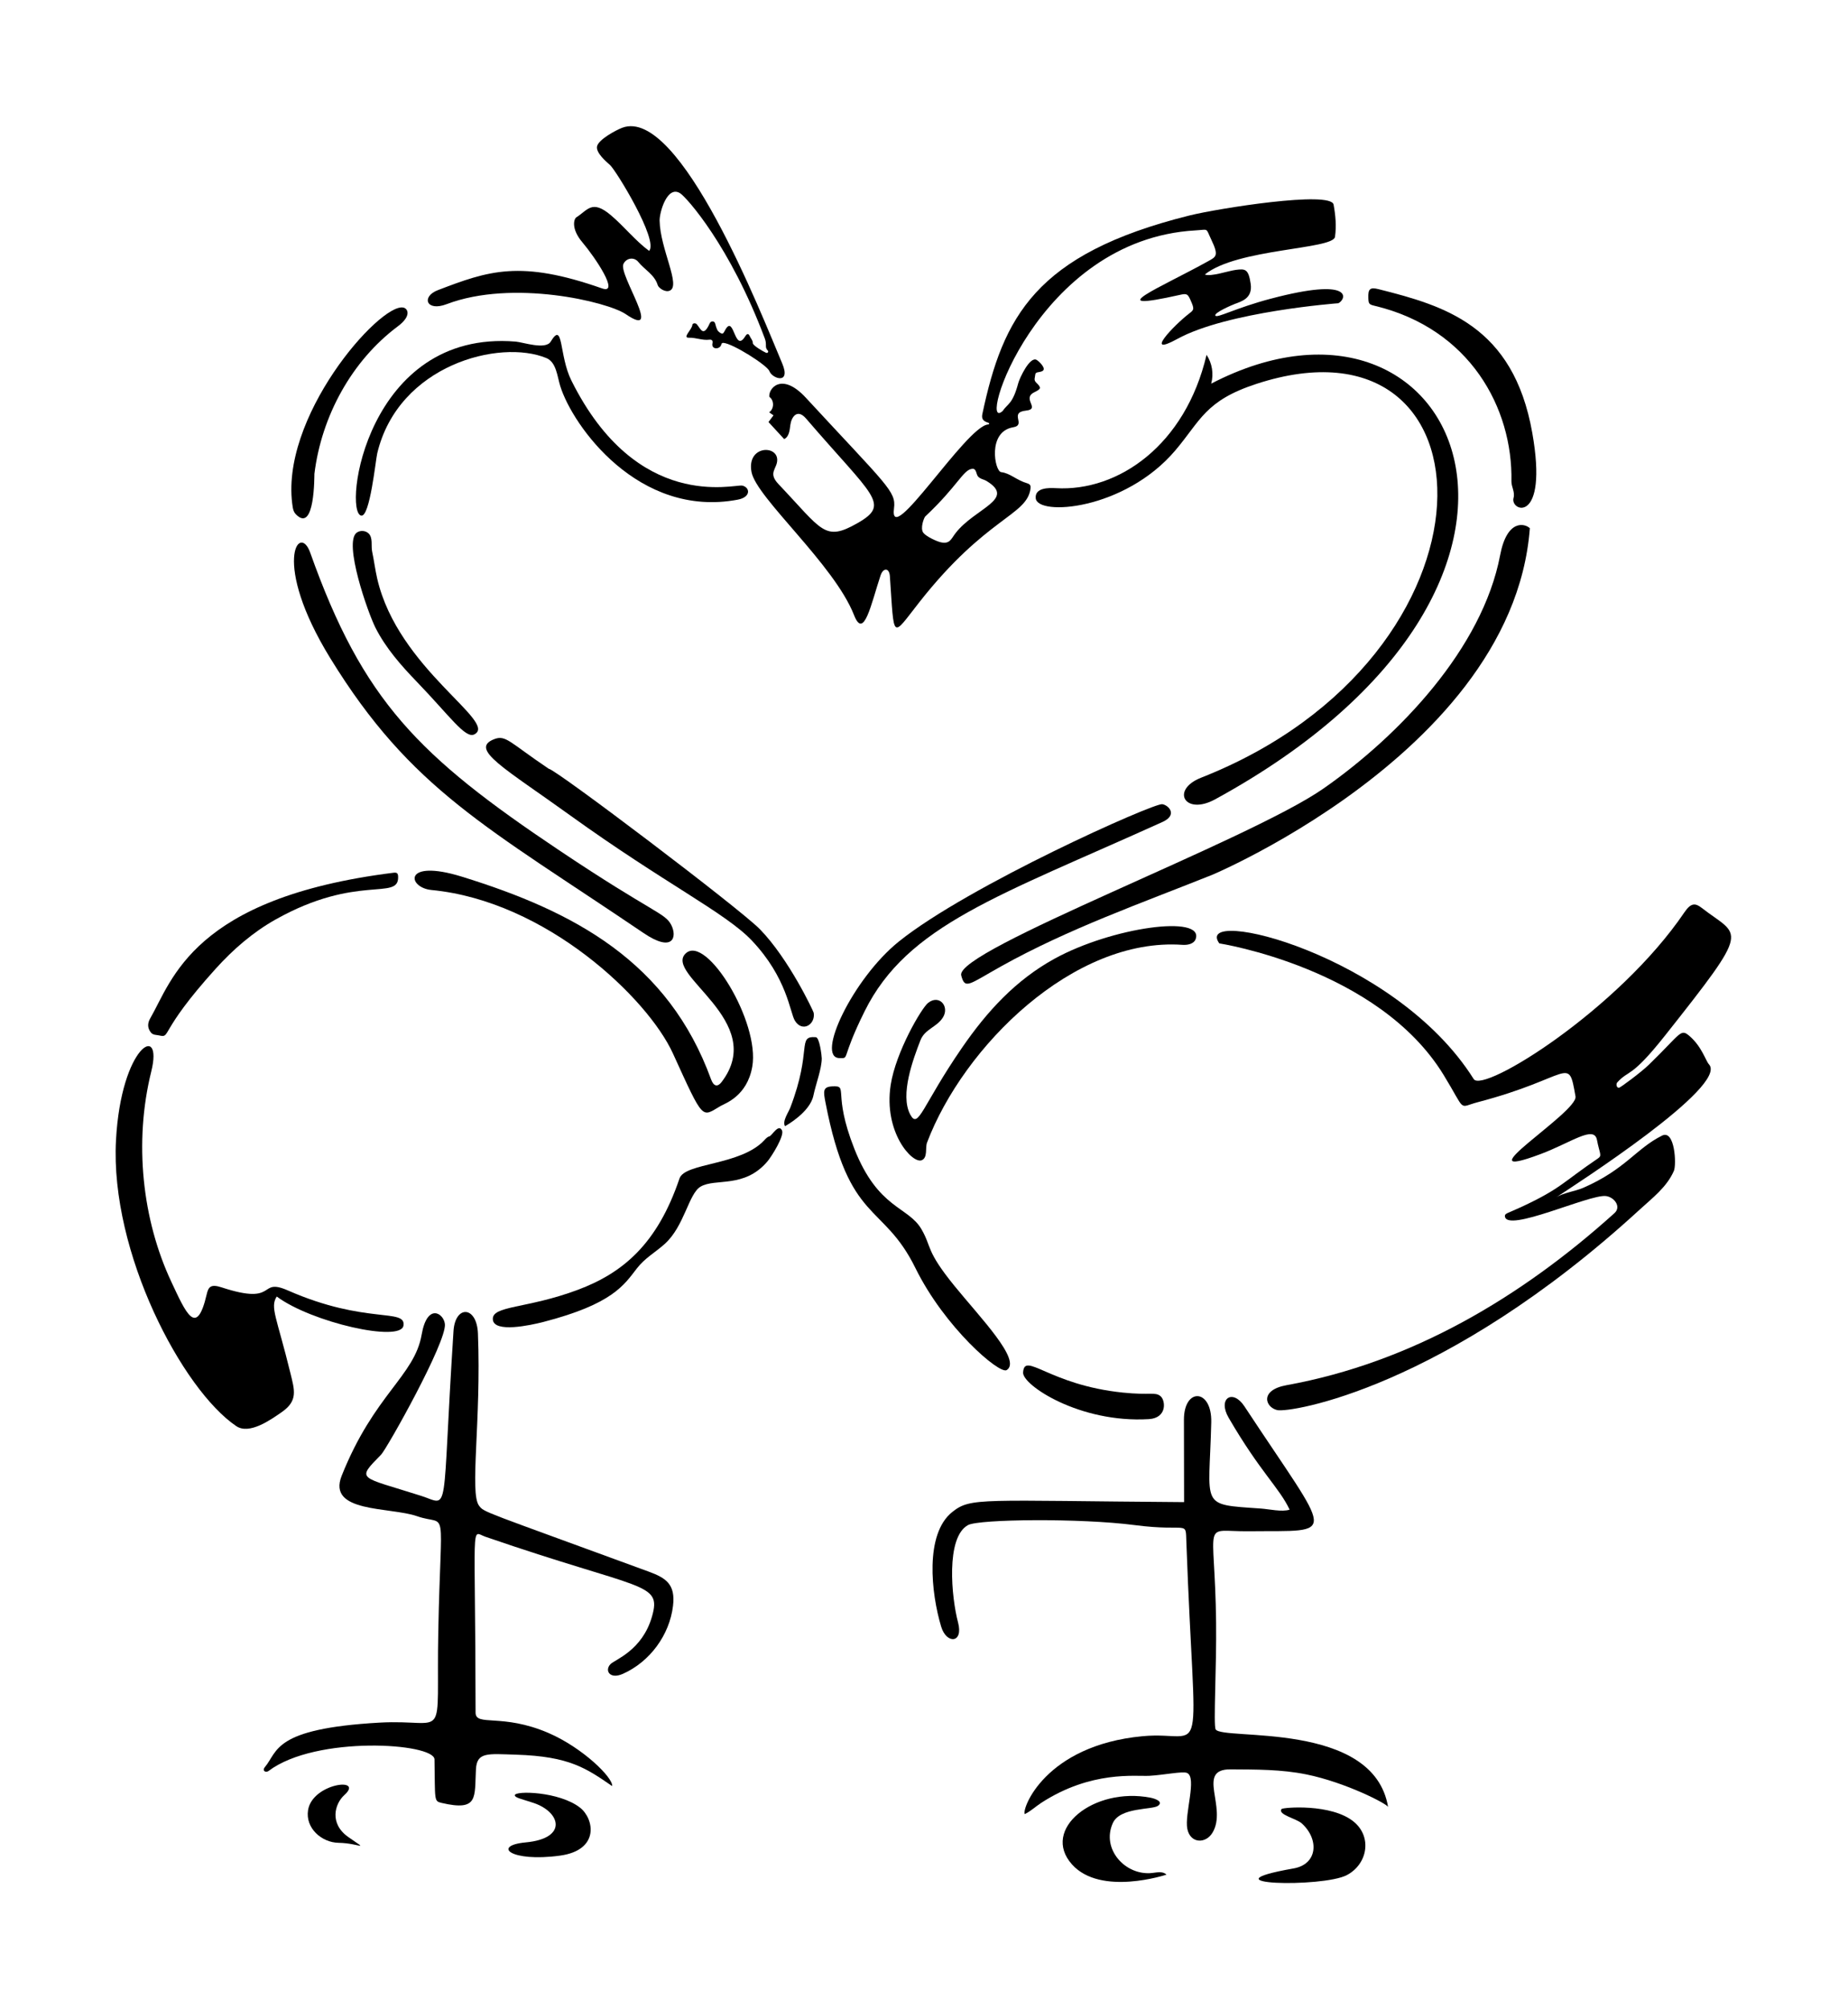
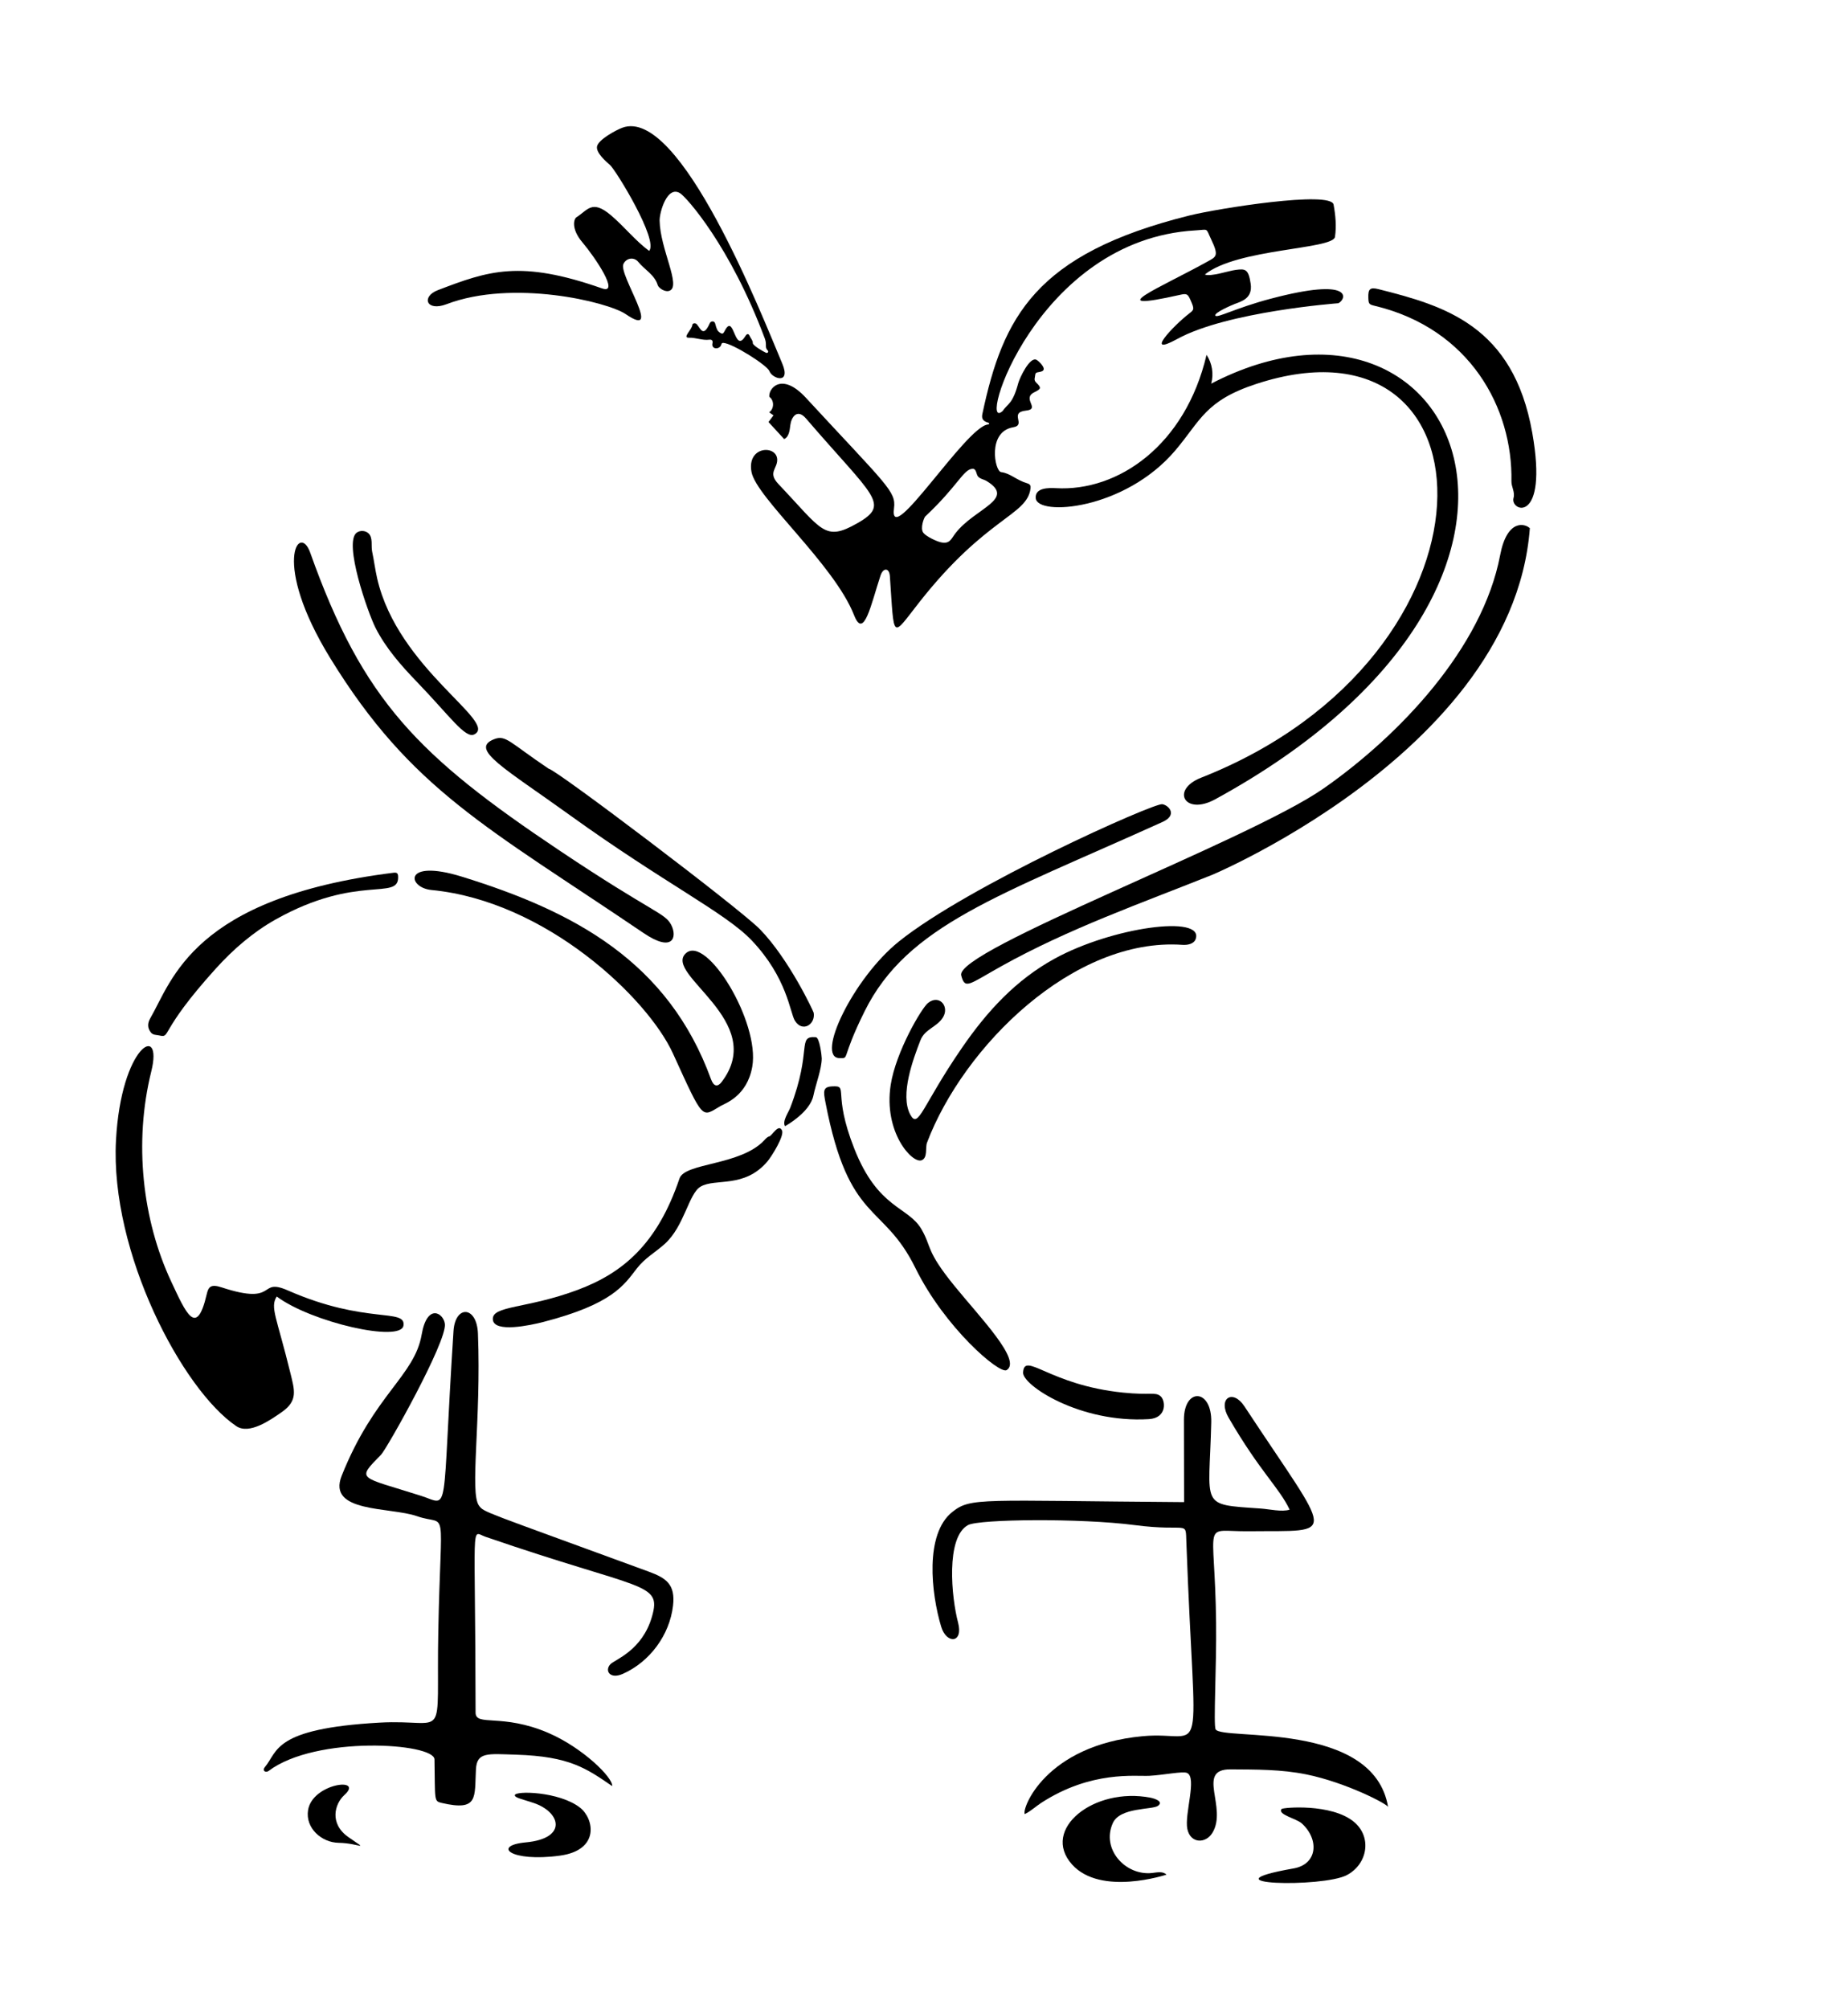
<svg xmlns="http://www.w3.org/2000/svg" enable-background="new 0 0 1682.723 1828.789" version="1.1" viewBox="0 0 1682.7 1828.8" xml:space="preserve">
-   <path d="m1549.6 826.52c-5.751-4.486-9.764-5.043-15.849 3.939-60.223 88.891-183.47 165.17-191.88 151.78-71.666-114.05-256.34-157.82-231.64-123.5 0 0 144.66 22.386 204.22 119.7 21.028 34.359 12.776 29.68 31.143 24.863 85.457-22.409 82.25-43.764 88.986-5.234 2.519 14.406-106.05 80.252-31.902 52.511 27.923-10.448 48.846-26.595 51.442-12.921 2.339 12.321 4.883 14.137 0.978 16.781-32.592 22.07-33.505 27.347-69.973 44.306-12.301 5.72-15.055 5.722-14.844 8.342 1.254 15.549 76.871-20.093 91.948-18.344 7.367 0.854 14.439 9.593 7.797 15.577-84.912 76.492-184.74 135.98-298.57 156.59-24.688 4.471-19.488 20.047-8.532 22.67 11.243 2.692 152.29-19.422 330.13-182.52 11.668-10.701 24.666-20.46 31.113-35.25 2.47-5.667 0.92-37.941-10.819-32.069-23.851 11.931-32.853 30.369-71.485 47.411-7.437 3.281-18.51 4.582-25.099 8.918 17.119-11.267 157.77-101.67 139.28-121.28-2.819-2.99-6.354-15.862-17.439-25.516-8.587-7.479-7.53-2.851-37.124 25.842-7.259 7.038-25.979 20.911-27.267 21.042-2.368 0.242-2.866-3.478-1.632-4.836 10.886-11.971 12.112-3.035 43.55-42.731 79.937-100.93 68.175-89.006 33.468-116.08z" />
  <path d="m1157.2 271.87c-32.646 8.646-49.157 18.07-50.552 15.414-1.347-2.564 14.987-9.579 17.677-10.603 6.183-2.354 16.395-5.071 14.482-18.342-1.994-13.836-5.206-13.7-13.489-12.675-6.551 0.811-23.113 6.542-28.22 4.194 29.417-23.78 116.85-22.688 118.49-34.3 1.391-9.869 0.48-19.593-1.296-29.317-2.358-12.908-105.68 3.55-131.32 9.936-140.43 34.986-169.76 92.549-188.48 180.65-0.911 4.286 0.577 6.506 5.063 7.881 1.8 0.552 1.404 1.587-0.013 1.711-19.931 1.742-90.588 114.79-85.503 76.209 2.03-15.409-6.392-20.611-80.219-100.52-22.459-24.311-34.535-7.832-33.262-0.796 4.561 3.11 4.42 11.036-0.249 13.982l3.999 2.801c-1.522 2.024-3.044 4.048-4.567 6.072 4.756 5.171 9.512 10.342 14.268 15.514 4.446-1.999 5.027-7.906 5.621-12.745 0.84-6.851 6.06-15.556 14.334-5.928 61.27 71.3 77.438 77.782 46.649 95.299-29.943 17.035-31.784 6.47-71.78-35.648-9.962-10.49-1.044-13.852-1.135-22.128-0.153-13.78-27.829-12.783-23.43 11.056 4.344 23.54 75.319 84.131 93.408 130.42 8.899 22.771 15.442-9.975 24.091-36.136 2.418-7.312 7.965-7.123 8.502 0.594 4.121 59.14 1.205 56.288 26.89 23.633 61.035-77.597 97.814-78.461 101.17-103.3 0.331-2.446-0.102-3.996-2.985-4.843-10.06-2.956-15.343-9.181-23.798-10.182-5.739-0.679-12.774-36.855 10.959-40.813 12.422-2.072-4.269-13.471 11.707-15.192 13.559-1.461-4.201-10.873 7.586-16.704 6.206-3.07 6.678-3.981 1.789-8.698-2.648-2.555-1.114-4.559-1.006-6.901 0.149-3.25 2.892-2.206 6.059-3.442 5.227-2.041-2.849-9.336-4.727-10.409-6.1-3.488-15.454 16.317-16.78 21.285-5.136 19.248-9.511 18.281-14.228 25.282-23.745 21.371 30.347-156.2 175.59-164.45 12.477-0.709 9.097-2.746 14.488 8.511 7.04 14.702 4.287 15.517-2.904 19.526-42.201 23.524-100.92 47.532-25.345 30.562 5.774-1.296 6.814-0.691 9.153 4.534 3.796 8.479 3.458 9.041-1.013 12.473-14.019 10.759-42.134 40.35-10.863 23.189 45.565-25.007 146.67-32.499 146.68-32.506 7.488-3.857 13.965-24.123-61.502-4.137zm-287.06 213.35c-4.082 5.254-5.184 10.398-13.675 8.382-3.761-0.893-12.934-5.123-15.666-8.55-3.276-4.107 0.666-13.963 1.666-14.902 29.789-27.95 34.519-42.66 42.852-43.391 3.94-0.346 3.38 4.911 5.284 7.033 2.115 2.357 5.216 2.521 7.809 4.107 27.094 16.574-10.68 24.682-28.27 47.321z" />
  <path d="m590.64 1430.6c-152.58-55.98-149.66-53.74-154.43-59.975-8.842-11.551 2.083-77.184-1.022-156.72-0.989-25.342-20.703-26.151-22.245-2.302-11.124 172.04-2.688 158.62-29.421 150.07-56.397-18.036-59.665-13.949-36.511-37.521 5.128-5.221 59.844-102.55 58.083-118.9-1.072-9.944-16.103-19.48-21.155 9.645-6.548 37.749-43.207 54.239-72.814 128.46-13.548 33.962 43.875 28.187 68.742 36.848 28.389 9.888 21.596-14.884 19.231 104.1-2.105 105.94 10.035 80.151-53.83 83.788-96.698 5.508-92.015 26.071-104.02 40.405-2.926 3.495 0.803 5.472 3.301 3.584 43.147-32.606 150.82-25.447 151.08-10.534 0.631 37.469-0.655 37.958 6.462 39.617 33.878 7.899 29.9-4.967 31.281-30.586 0.856-15.876 10.507-14.132 36.639-13.316 48.837 1.526 63.948 12.546 87.404 28.579 0.842-7.731-26.941-34.914-57.886-48.287-42.365-18.309-66.473-5.604-66.486-18.607-0.171-179.65-4.81-164.83 8.849-160.11 143.15 49.379 160.8 40.987 151.81 72.577-8.855 31.108-33.797 39.268-37.824 43.429-5.591 5.778-0.613 14.083 11.165 8.874 24.579-10.871 42.622-35.305 45.779-61.995 2.315-19.56-6.328-25.304-22.178-31.119z" />
  <path d="m1106.9 1574.2c-2.148-3.757 0.894-56.815 0.42-97.185-1.137-96.654-14.125-82.645 29.872-83.145 81.991-0.932 76.921 9.307-4.074-113.7-10.728-16.292-24.597-7.201-14.382 10.372 28.923 49.763 46.018 63.501 55.524 83.667-6.903 2.308-18.773-0.501-26.293-1.024-56.378-3.92-46.914-0.575-45.063-78.388 0.737-30.999-24.929-31.972-24.874-2.381 0.046 24.981 0.093 49.962 0.139 74.943-186.25-1.336-194.01-4.555-211.05 8.962-25.249 20.027-19.294 74.068-10.128 104.42 4.866 16.113 20.418 15.244 15.362-3.815-6.001-22.623-11.41-77.61 9.123-88.694 10.103-5.454 102.65-6.374 151.72 0.036 49.268 6.436 46.298-5.053 47.051 15.629 7.76 213.1 19.518 170.98-39.79 176.53-89.033 8.328-110.27 66.473-107.36 70.903 5.294-2.485 10.095-7.054 15.072-10.274 45.684-29.558 85.697-23.875 98.4-24.568 13.105-0.714 30.248-4.343 34.257-2.614 9.406 4.056-2.512 37.517 0.317 51.049 2.781 13.308 16.632 13.542 22.785 3.513 14.115-23.007-15.367-58.047 16.553-57.818 23.394 0.168 46.031-0.065 69.046 4.605 35.647 7.233 73.936 26.934 74.395 29.708-13.093-79.134-151.06-60.301-157.02-70.729z" />
  <path d="m251.98 1180.2c-6.285 9.898-0.047 18.542 12.42 69.602 3.843 15.738 7.085 25.248-7.872 35.628-9.962 6.914-29.416 20.807-41.359 12.761-48.963-32.987-115.02-157.86-109.56-260.16 4.629-86.748 43.322-107.73 32.134-62.685-16.061 64.668-8.046 135.35 18.162 191.25 13.376 28.531 23.069 51.446 32.294 11.641 1.577-6.804 3.624-9.635 13.669-6.339 52.031 17.072 32.536-9.424 60.384 2.815 70.769 31.102 107.61 15.847 105.12 31.974-2.39 15.528-83.66-2.882-115.39-26.485z" />
  <path d="m1143.9 349.49c-46.899 15.331-50.787 33.645-73.988 60.836-46.168 54.107-125.28 59.766-126.83 43.203-0.91-9.749 12.12-9.511 18.381-9.152 56.745 3.247 117.91-39.136 137.16-121.37 5.099 7.581 6.684 17.427 4.22 26.225 225.56-117.13 364.66 181.22 3.6 378.39-27.641 15.094-40.847-8.628-12.761-19.692 283.08-111.51 273.04-431.28 50.209-358.44z" />
  <path d="m1393 480.81c-16.355 217.56-337.56 334.9-288.12 315.08-65.471 26.245-131.62 49.308-193.42 83.808-29.46 16.464-32.76 21.348-36.229 8.204-6.011-22.776 261.89-122.66 329.94-170.17 68.866-48.081 144.65-127.55 160.77-212.31 6.324-33.249 22.6-28.91 27.05-24.61z" />
  <path d="m600.62 200.91c0.463 25.773 19.673 59.239 9.219 63.679-4.301 1.827-10.193-2.543-10.934-5.006-2.881-9.575-11.933-14.013-17.726-21.167-3.88-4.791-11.039-3.63-13.567 2.009-4.407 9.827 36.94 69.279 2.191 45.567-16.54-11.287-102.96-31.993-163.11-9.117-18.609 7.078-23.284-6.897-8.042-12.734 46.413-17.773 75.111-27.728 149.5-1.623 16.671 5.847-6.298-28.309-17.792-41.846-10.631-12.521-7.761-21.45-5.549-22.837 10.301-6.46 14.127-16.548 31.427-1.94 11.935 10.077 22.39 23.369 34.834 32.504 8.843-9.633-30.327-73.588-35.635-78.195-3.897-3.382-12.539-10.966-11.863-16.578 0.779-6.469 17.848-15.416 23.029-17.342 52.705-19.596 127 170.49 145.63 214.52 8.322 19.667-9.171 13.916-11.633 7.03-1.864-5.215-33.68-25.419-42.06-25.708-1.825-0.063-1.618 1.679-2.236 2.681-2.208 3.578-8.718 2.934-7.577-2.235 0.573-2.597-0.633-3.639-2.815-3.356-6.344 0.822-12.287-2-18.565-1.791-6.463 0.215 2.788-7.355 3.088-11.698 0.109-1.577 2.813-1.923 4.02-0.578 3.433 3.825 5.87 12.52 11.839-0.921 0.969-2.181 4.242-2.338 4.906 0.29 1.402 5.546 2.252 6.8 4.041 8.076 3.403 2.43 3.398 0.554 5.551-3.008 7.735-12.792 8.069 22.113 17.666 6.727 1.809-2.901 3.07-2.996 4.416 0.014 0.882 1.974 2.701 3.575 2.595 5.969-0.098 2.224 9.948 7.947 12.006 8.808 1.609 0.673 2.62-1.011 1.626-2.014-3.123-3.151-0.516-5.152-2.671-10.909-31.609-84.425-71.065-128.14-76.859-132.08-11.837-8.043-19.093 16.936-18.952 24.815z" />
  <path d="m624.46 867.79c-20.759 19.215 75.145 61.554 32.575 117.19-3.459 4.52-7.126 4.274-9.588-2.486-38.869-106.72-123.8-152.66-227.12-184.54-53.687-16.563-49.451 10.074-27.43 12.201 104.44 10.089 197.02 98.697 219.86 148.83 28.565 62.679 25.931 57.83 43.545 47.688 4.041-2.327 23.96-8.858 28.677-35.679 7.139-40.585-41.777-120.55-60.52-103.2z" />
  <path d="m282.42 502.96c48.05 135.17 98.83 185.42 226.79 271.1 86.479 57.9 96.275 56.652 102.08 68.095 5.324 10.493 1.875 25.572-25.334 7.143-142.35-96.41-211.52-130.13-285.28-250.25-53.666-87.386-28.061-123.66-18.256-96.079z" />
  <path d="m960.22 872.69c-35.412 19.463-61.474 47.984-84.209 80.984-36.501 52.982-39.669 74.737-47.132 60.966-9.751-17.994 2.883-51.267 9.194-67.6 4.049-10.479 15.085-11.949 20.608-21.045 6.029-9.937-3.446-21.069-13.58-13.096-5.97 4.697-29.421 44.639-34.075 74.641-6.679 43.061 19.62 71.907 28.141 68.627 5.762-2.218 3.196-11.478 4.927-16.046 33.182-87.576 133.38-187.05 232.6-180.05 4.691 0.331 10.426-0.82 12.006-5.249 8-22.412-76.153-10.889-128.48 17.872z" />
  <path d="m723.81 929.16c-4.608-7.48-6.899-38.963-39.309-73.086-24.009-25.278-79.134-51.775-165.49-113.96-59.516-42.857-91.865-60.199-69.185-69.195 10.788-4.279 13.958 2.777 49.87 26.898 5.678 0 173.94 127.28 192.28 146.1 26.503 27.202 48.73 74.711 48.941 76.035 1.711 10.749-10.395 18.1-17.106 7.207z" />
-   <path d="m675.93 442.05c-6.911-1.565-95.819 24.59-155.68-95.715-11.417-22.944-7.01-54.896-18.801-35.367-4.667 7.731-25.256 0.54-31.89-7e-3 -135.72-11.178-157.39 154.98-140.68 158.4 7.932 1.62 13.14-50.532 14.638-56.793 19.25-80.451 111.63-104.24 154.06-86.591 8.985 3.737 9.859 16.72 12.527 25.356 11.22 36.321 71.448 120.57 161.63 103.51 12.381-2.341 11.175-11.208 4.199-12.788z" />
  <path d="m764.48 963.17c-22.187-0.143 12.114-72.497 53.966-106.11 63.388-50.915 232.06-126.2 239.85-125.02 5.792 0.88 14.374 9.784 0.137 16.225-149.19 67.488-232.2 93.747-271.15 172.28-22.106 44.564-13.295 42.683-22.8 42.622z" />
  <path d="m869.05 1170.5c-26.372-32.463-20.413-34.89-29.913-51.39-12.168-21.134-39.471-18.27-61.244-73.486-20.413-51.768-4.467-57.558-20.28-56.705-8.509 0.459-7.923 4.517-5.952 14.73 21.405 110.91 52.307 90.511 81.887 150.65 26.588 54.053 76.53 96.929 83.051 92.89 14.065-8.71-24.038-47.746-47.549-76.686z" />
  <path d="m1395.2 393.94c-17.26-97.625-80.026-115.61-139.95-130.71-7.896-1.99-9.581-0.119-9.311 7.915 0.186 5.551 0.612 5.995 6.026 7.295 86.481 20.763 125.55 93.056 124.27 159.61-0.1 5.184 3.418 9.772 1.915 15.244-3.39 12.339 31.962 24.952 17.057-59.357z" />
  <path d="m712.05 1029c-3.167-6.582-9.085 4.91-11.669 5.495-1.605 0.363-3.073 1.949-4.296 3.277-21.508 23.361-72.468 20.462-77.373 34.977-20.15 59.626-51.522 85.984-92.552 101.35-46.694 17.49-78.585 14.15-77.394 27.114 1.131 12.315 34.23 5.189 46.183 2.092 62.899-16.299 73.251-33.59 84.92-48.648 7.513-9.694 16.718-14.501 25.389-22.309 17.967-16.18 21.713-45.682 32.626-52.152 13.456-7.978 39.74 1.904 60.866-22.931 3.756-4.417 15.658-23.366 13.3-28.267z" />
  <path d="m251.08 836.92c-20.732 11.624-38.801 27.321-54.69 44.903-52.877 58.511-40.212 63.248-51.627 60.674-2.549-0.575-5.451-0.134-7.471-2.775-2.815-3.681-3.342-7.83-0.428-12.853 19.893-34.29 38.489-109.56 221.34-132.41 3.497-0.437 4.258 0.595 4.315 3.96 0.37 21.608-37.378-3.025-111.44 38.505z" />
  <path d="m1047.5 1636.4c3.993 0.774 12.152 3.481 6.995 7.356-5.135 3.859-34.529 1.148-41.17 15.689-10.813 23.677 11.396 48.21 35.799 45.496 4.157-0.462 9.736-1.842 12.985 1.527 0 0-59.809 19.891-85.961-9.279-28.713-32.029 19.973-70.753 71.352-60.789z" />
  <path d="m1177.9 1700.8c21.973-3.863 23.365-26.51 7.478-40.948-4.987-4.532-22.199-7.981-18.453-13.13 1.046-1.437 45.629-5.314 66.002 11.767 16.623 13.936 12.226 38.431-6.516 48.364-21.94 11.625-134.24 9.017-48.511-6.053z" />
-   <path d="m367.2 279.96c4.024 0.791 8.006 7.413-5.007 17.133-41.788 31.211-69.431 81.571-75.902 134.22-0.123 1.002 0.609 55.098-17.028 36.692-1.545-1.612-2.316-3.826-2.677-6.029-13.321-81.144 79.216-186.22 100.61-182.01z" />
  <path d="m335.44 485.42c4.385 3.924 2.296 11.432 3.405 16.628 1.718 8.048 2.733 16.464 4.611 24.62 18.986 82.43 110.7 130.72 88.403 141.85-8.204 4.094-22.228-16.665-52.305-47.875-14.352-14.892-28.219-30.591-37.643-49.16-6.879-13.553-29.376-77.749-17.093-86.618 3.108-2.243 7.767-1.999 10.622 0.556z" />
  <path d="m931.58 1249.4c1.154-19.558 23.546 11.33 90.887 18.254 25.076 2.578 29.128-0.812 34.164 3.183 4.704 3.732 6.384 19.947-10.535 20.969-63.085 3.81-115.18-31.064-114.52-42.406z" />
  <path d="m478.72 1677.1c38.35-3.598 31.953-27.543 7.193-35.898-10.116-3.413-17.018-4.674-17.153-6.957-0.26-4.416 40.582-3.58 59.461 11.291 12.715 10.016 18.149 38.633-18.386 43.618-45.094 6.155-62.095-9.148-31.115-12.054z" />
  <path d="m313.56 1634c-8.735 7.86-14.106 26.042 3.904 38.456 19.436 13.397 9.656 5.347-9.15 5.03-15.514-0.262-30.37-13.406-27.822-29.685 3.86-24.657 51.577-30.458 33.068-13.801z" />
  <path d="m742.84 944.14c-17.533-1.224-2.929 11.061-23.257 64.149-1.709 4.416-7.437 12.339-4.784 16.84 1.366-0.683 22.734-12.784 25.85-27.836 2.182-10.546 7.575-24.219 7.599-33.923 5e-3 -2.117-1.954-18.989-5.408-19.23z" />
</svg>